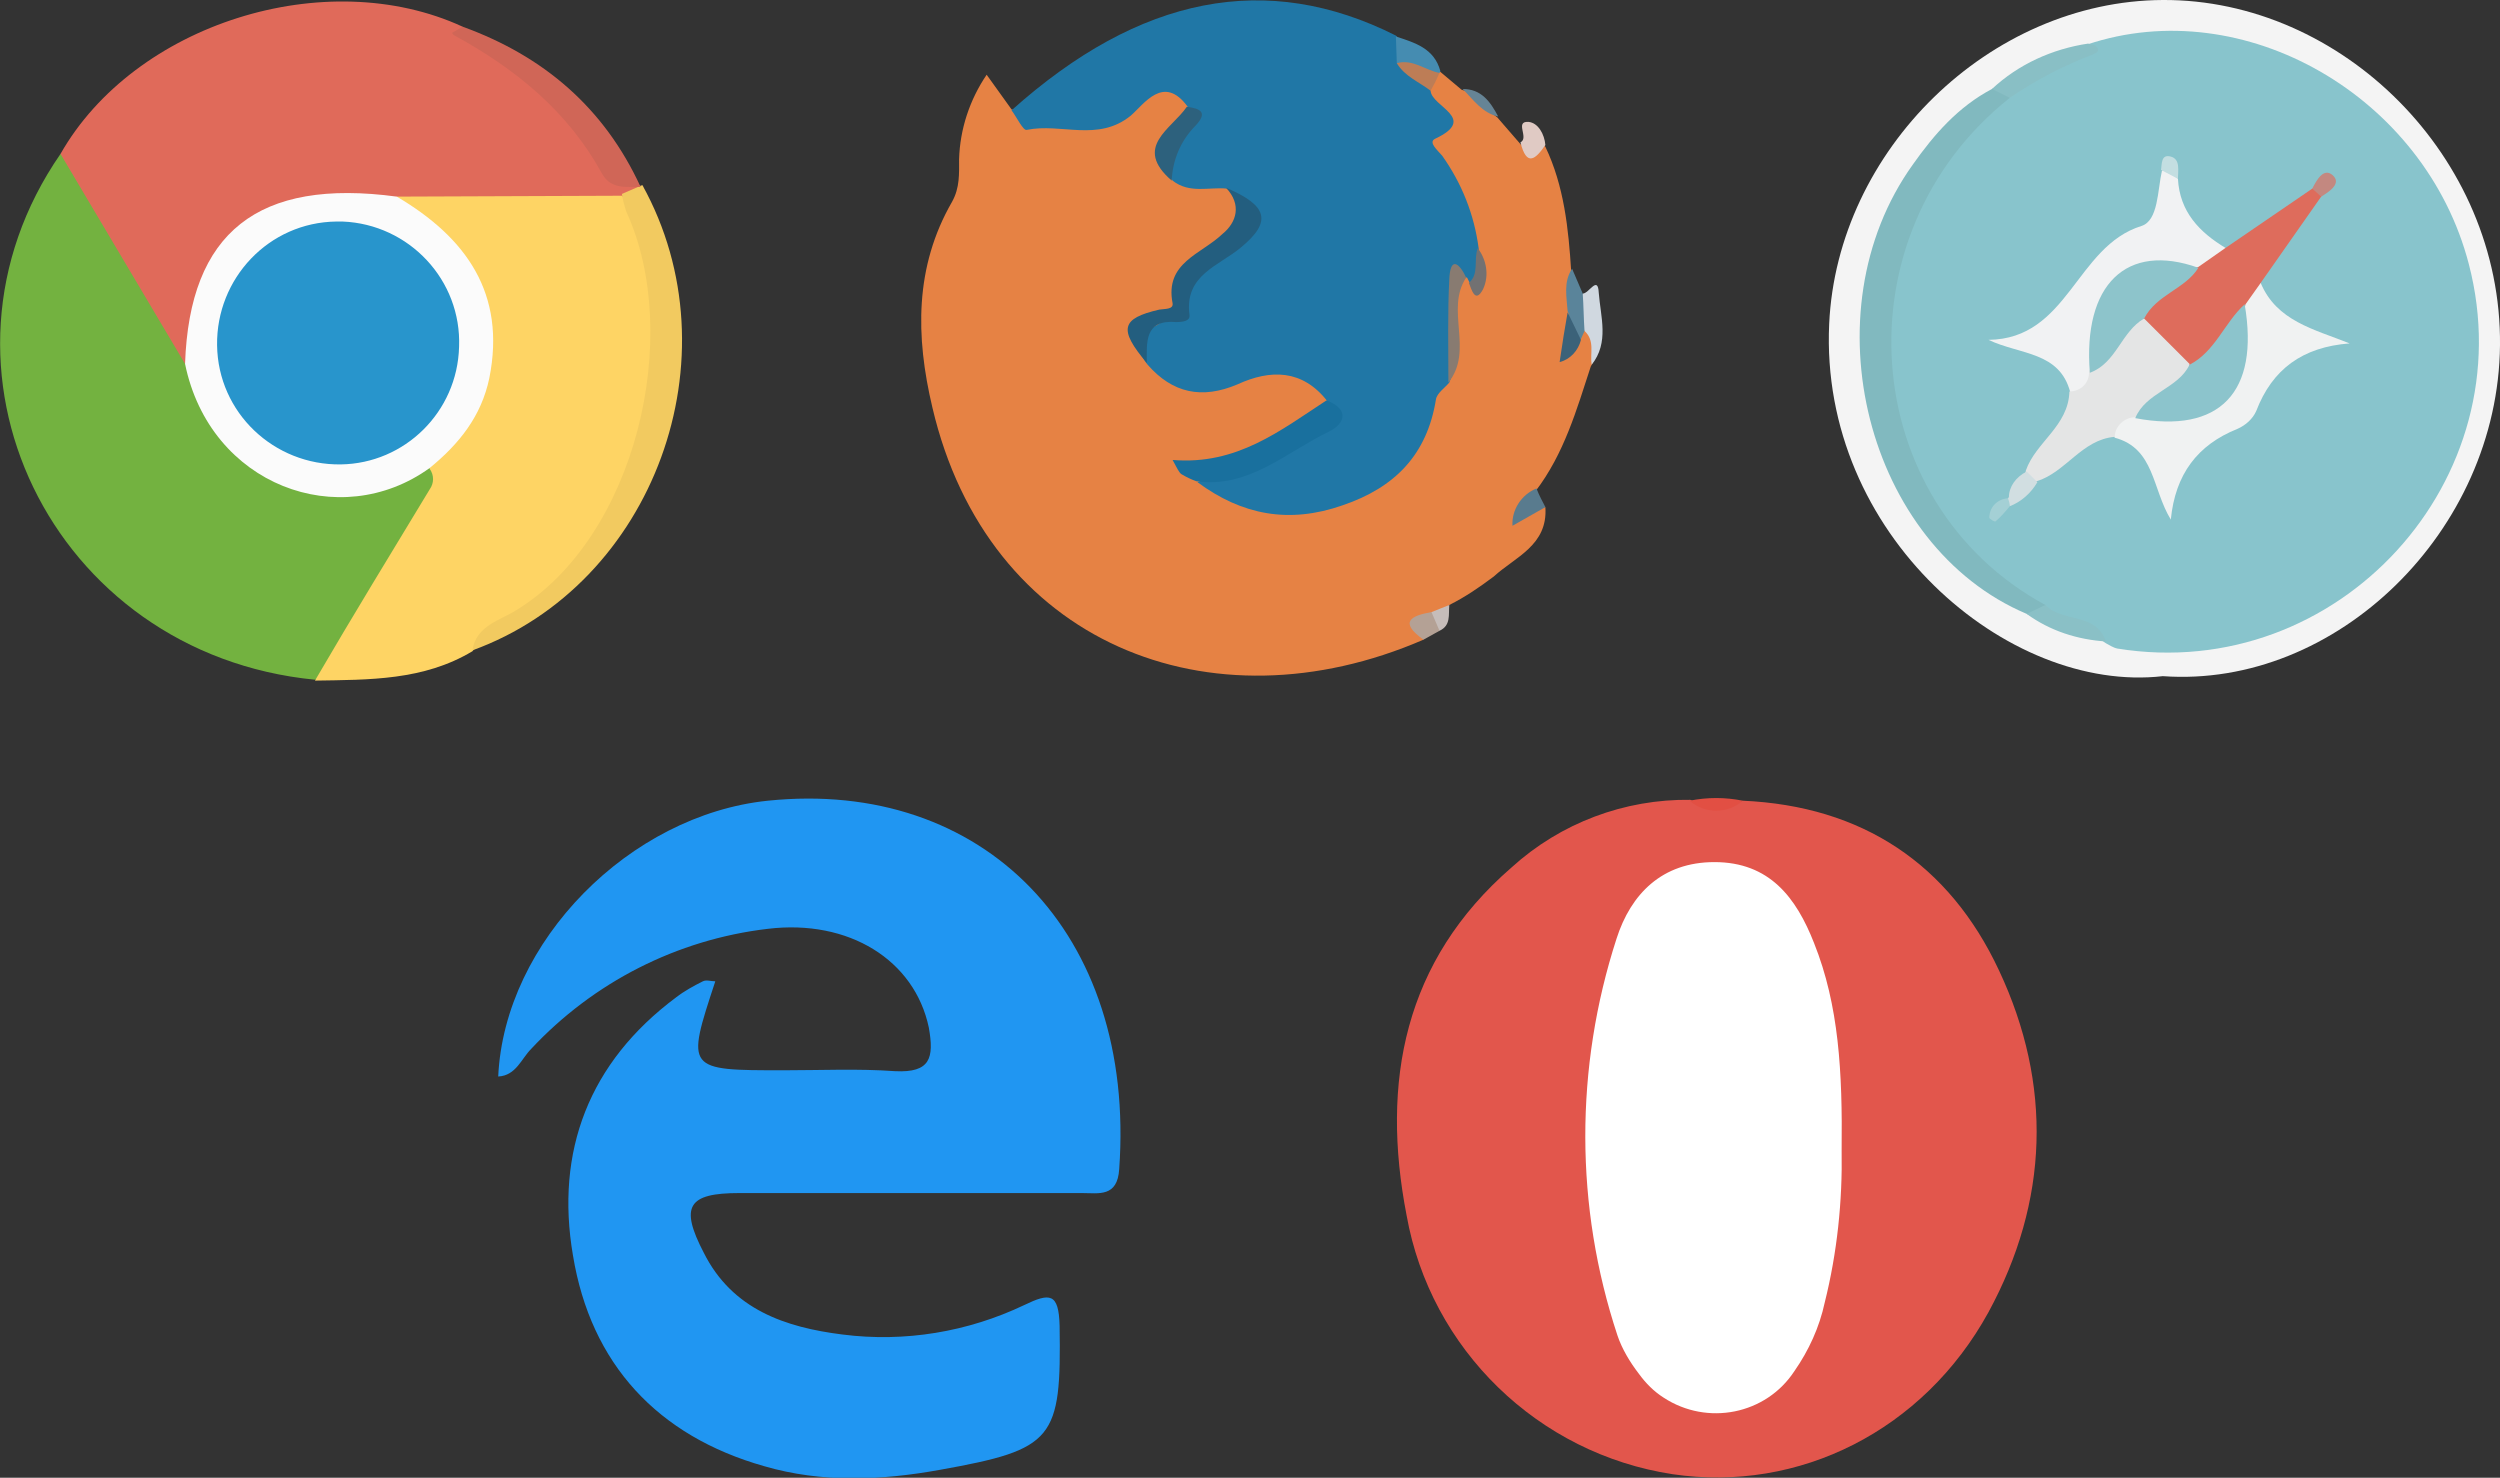
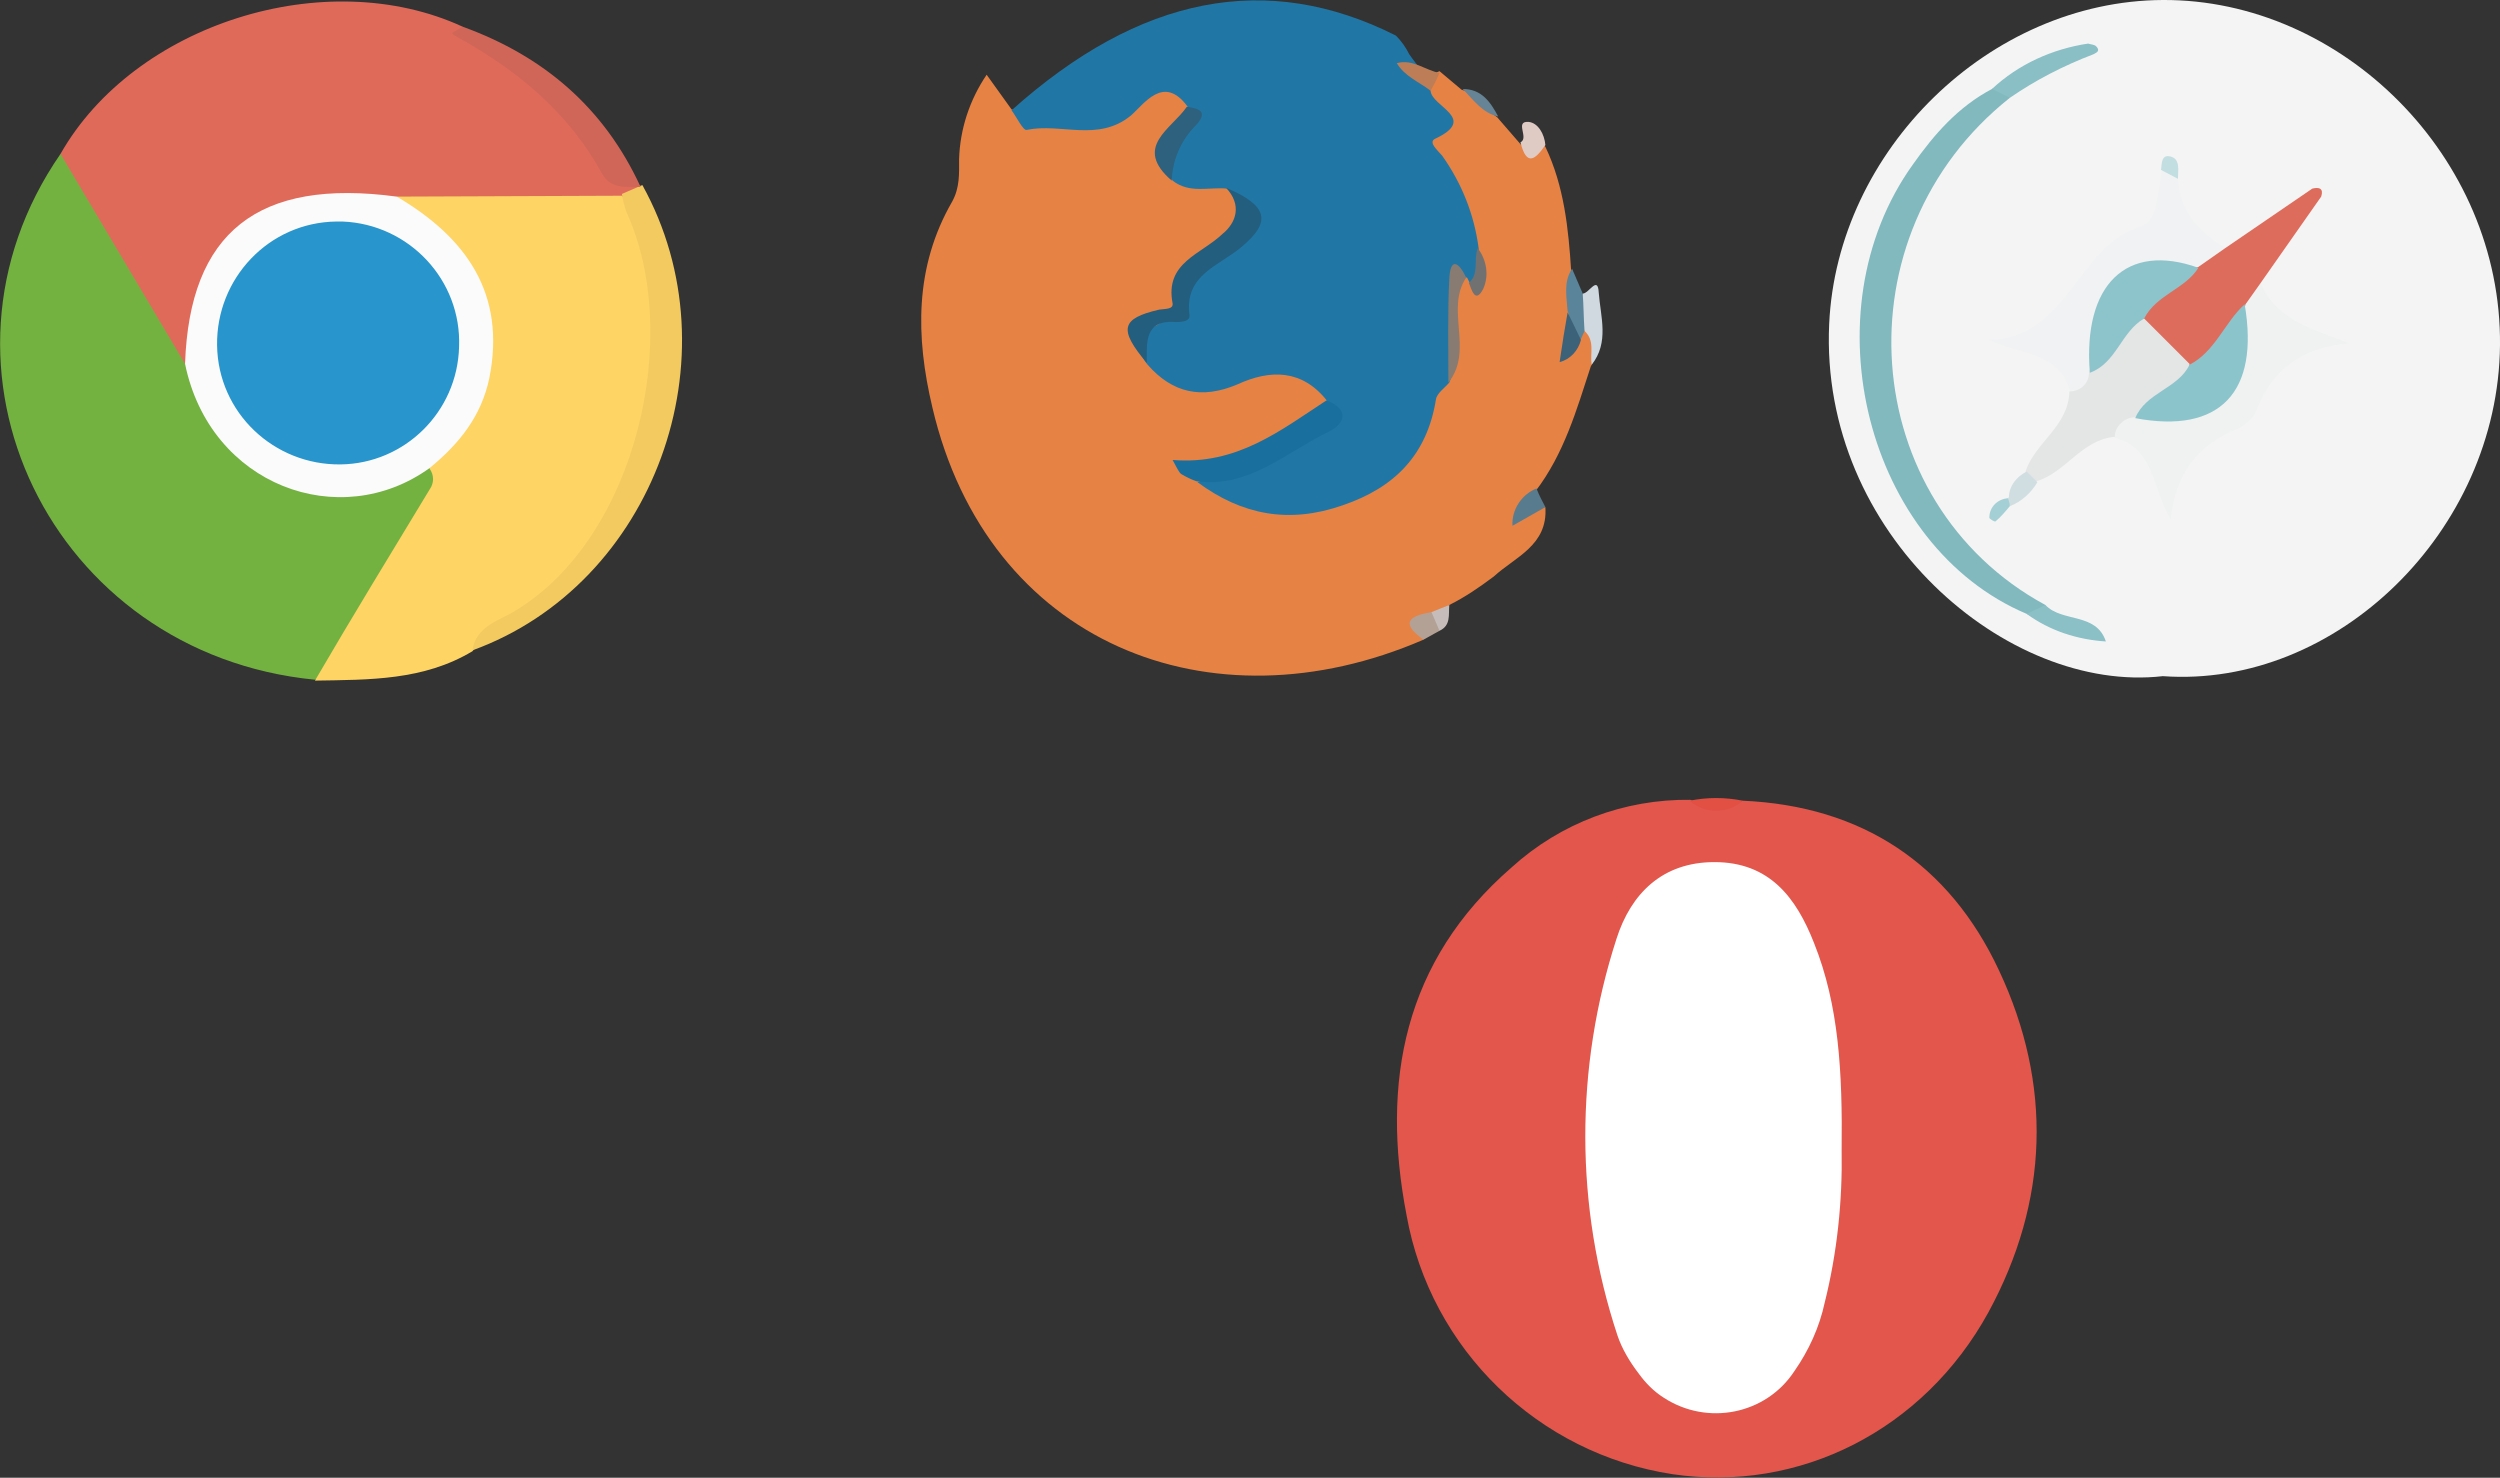
<svg xmlns="http://www.w3.org/2000/svg" version="1.1" id="Layer_1" x="0px" y="0px" viewBox="0 0 281 166.1" style="enable-background:new 0 0 281 166.1;" xml:space="preserve">
  <rect x="0" y="0" width="281" height="166.1" fill="#333333" stroke="none" />
  <style type="text/css">
	.st0{fill:#2096F2;}
	.st1{fill:#E2564C;}
	.st2{fill:#E68244;}
	.st3{fill:#2077A6;}
	.st4{fill:#73B240;}
	.st5{fill:#E06A5A;}
	.st6{fill:#FED464;}
	.st7{fill:#F4F4F4;}
	.st8{fill:#F2CA60;}
	.st9{fill:#D06657;}
	.st10{fill:#D0D8E0;}
	.st11{fill:#458CB1;}
	.st12{fill:#5A849A;}
	.st13{fill:#E0CAC4;}
	.st14{fill:#597B8E;}
	.st15{fill:#B4A195;}
	.st16{fill:#E24F43;}
	.st17{fill:#C6BDBA;}
	.st18{fill:#668495;}
	.st19{fill:#FFFFFF;}
	.st20{fill:#235E7F;}
	.st21{fill:#19709E;}
	.st22{fill:#2D617D;}
	.st23{fill:#887B71;}
	.st24{fill:#3B6279;}
	.st25{fill:#BD7D56;}
	.st26{fill:#727172;}
	.st27{fill:#FBFBFB;}
	.st28{fill:#88C4CC;}
	.st29{fill:#81B9BF;}
	.st30{fill:#89BFC5;}
	.st31{fill:#8AC0C6;}
	.st32{fill:#2895CC;}
	.st33{fill:#F0F2F2;}
	.st34{fill:#F1F2F3;}
	.st35{fill:#DE6C5C;}
	.st36{fill:#E4E5E5;}
	.st37{fill:#D1DEE1;}
	.st38{fill:#C38880;}
	.st39{fill:#A4D0D5;}
	.st40{fill:#C3DEE1;}
	.st41{fill:#8CC4CC;}
	.st42{fill:#8DC4CB;}
</style>
-   <path class="st0" d="M80.4,110.3c-3.3,10-3.3,10,7.7,10c4.2,0,8.3-0.2,12.5,0.1c4,0.2,4.4-1.5,3.8-4.9c-1.6-7.6-9-12.2-18.1-11.1  c-10.2,1.2-19.6,6-26.6,13.5c-1.1,1.1-1.7,3-3.7,3.1c0.7-15.2,14.8-29.4,30.3-31c24.2-2.5,41.4,14.8,39.5,41.4  c-0.2,3.2-2.3,2.7-4.2,2.7c-12.8,0-25.6,0-38.5,0c-5.8,0-6.7,1.5-4,6.7c3.2,6.4,9.2,8.4,15.6,9.2c7,0.9,14.1-0.3,20.4-3.3  c2.9-1.4,3.9-1.4,4,2.3c0.2,12.8-0.6,13.9-13.4,16.2c-6.6,1.2-13.3,1.5-19.8-0.4c-12-3.4-19.5-11.5-21.5-23.7  c-2-11.7,1.8-21.7,11.6-29c0.9-0.7,2-1.3,3-1.8C79.4,110.1,79.9,110.3,80.4,110.3z" />
  <path class="st1" d="M195.9,90c13.4,0.6,23.2,7.1,28.8,19.1c6,12.8,5.6,25.9-1.2,38.4c-7.3,13.3-21.3,20.3-35.5,18.2  c-15.1-2.3-27.2-14-29.9-29.1c-2.9-15-0.3-28.6,11.8-39.1c5.5-5,12.7-7.7,20.1-7.6C191.8,90.8,193.9,90.8,195.9,90z" />
  <path class="st2" d="M173.7,57c0.3,4.3-3.4,5.6-5.8,7.8c-1.6,1.2-3.2,2.3-5,3.2c-0.6,0.5-1.1,1.3-1.7,1.8c-0.7,0.5-1.1,1.2-1.2,2.1  c-24,10.4-49,0.4-55.2-26.1c-1.9-8-2-15.8,2.2-23.1c0.9-1.6,0.8-3.2,0.8-4.8c0.1-3.4,1.2-6.7,3.1-9.5l2.8,3.9  c4.9,1.1,9.6,1,14.2-1.6c2.1-1.2,5-3.6,6.7,0.9c0.1,2.6-4.8,4.1-1.5,7.3c1.6,0.9,3.5,0.7,5.1,1.6c3,2.8,2.2,6-0.7,7.4  c-4.2,2-3.7,7.7-8.4,9.2c-1.2,0.4,0,2.3,1.1,3.1c3.1,2.5,6.4,2.2,9.9,1.2c3.7-1,7.3-0.9,9.5,3.1c0.4,2-0.5,3.2-2.3,3.8  c-3.7,1.3-6.8,4.1-10.8,4.8c-0.6,0.1-1,0.5-0.4,0.3c0,0,0.1,0.2,0.2,0.4c9.2,5.5,19.2,2.2,23-7.6c0.6-1.5,1.3-3,2.2-4.4  c2-3.2-0.4-7.2,2-10.4c0.3-0.3,0.7-0.4,1.1-0.5c1.9-0.8,0.1-1.9,0.2-2.9c-0.1-0.8-0.4-1.6-0.7-2.4c-2.7-4.7-4.1-10-4-15.4  c0.1-0.7,0.4-1.4,1-1.9l0.7-0.3l2.5,2.1c1.8,0.4,2.6,2.1,4,3.1l2.6,3c0.9,1,2-0.7,2.8,0.3c2.1,4.4,2.6,9.2,2.9,14  c-0.7,1.6,0.5,3,0.5,4.5c0.6,0.6-1.3,1.9,0.6,2c0.4-0.1,0.8,0,1.2,0.2c0.6,1.3,0.6,2.8-0.1,4c-1.6,4.9-3,9.8-6.2,14  c-0.4,0.6-0.2,1.5,0.5,1.8C173.3,57,173.5,57,173.7,57z" />
  <path class="st3" d="M160.8,10.2c0.1,1.8,5.4,3.1,0.5,5.4c-0.8,0.4,0.3,1.3,0.8,1.9c2.2,3.1,3.6,6.6,4.1,10.4c0,1.4,1.3,3.1-1,3.9  c-0.1-0.2-0.2-0.4-0.3-0.6c-2.2-0.4-1.3,1.3-1.4,2.2c-0.4,3.2,0.7,6.5-0.6,9.6c-0.5,0.6-1.4,1.2-1.5,1.9c-1,6.2-4.6,9.9-10.5,11.9  c-6,2.1-11.3,1.1-16.3-2.6c4.4-1.9,8.8-3.8,13.1-6c1.6-0.8,2.6-1.3,1.5-3.1c-2.8-3.6-6.4-3.6-10.1-1.9c-4,1.7-7.3,1-10.1-2.2  c-1.1-1.3-1.5-3.5-0.3-3.9c5-1.4,4.5-7.7,9.3-9.5c2.9-1.1,3.5-4.3-0.1-6.4c-2-0.2-4.2,0.6-6.1-0.9c-2.2-3.4,1.8-5.4,1.7-8.3  c-2.7-3.7-4.9-0.3-6.4,1c-3.7,3-7.8,0.8-11.7,1.6c-0.4,0.1-1.1-1.4-1.7-2.2C128.1-0.5,142.4-3.3,156.9,4c0.6,0.6,1.1,1.3,1.5,2.1  C159.3,7.4,160.5,8.6,160.8,10.2z" />
  <path class="st4" d="M35.4,76.4C5.7,73.5-9.8,41.3,6.8,17.3c2.4,0.3,3.1,2.4,4,4c3.8,6.5,7.5,12.9,11.1,19.5c1.7,5,4.3,9.3,9.3,11.7  c3.9,1.9,7.8,2.6,12,1c1.5-0.6,3-1.3,4.8-1.1c1.1,0.2,1.8,1.3,1.6,2.5c-0.1,0.3-0.2,0.5-0.3,0.7c-3.6,6.7-6.9,13.6-11.8,19.5  C36.9,75.7,36.1,76.2,35.4,76.4z" />
  <path class="st5" d="M20.8,40.9l-14-23.6C15.1,2.7,36.6-4.1,52,3c0.5,1.8,2.3,1.8,3.5,2.5c4.3,2.5,8.4,5.4,11,9.8  c1.3,2.3,3.2,4.2,5.5,5.6l0.3,0.1c-0.2,1.5-1.3,2-2.6,2.3c-7.8,1-15.7,0.4-23.5,0.1c-1.8,0.1-3.6-0.1-5.4-0.4c-8.8-1-16,4.2-18,12.9  C22.3,37.7,22.5,39.7,20.8,40.9z" />
  <path class="st6" d="M44.6,22.1L69.9,22c3.5,3.2,4.2,7.5,4.5,11.8c1.2,17-5,30-20.2,38.4c-0.4,0.2-0.8,0.6-1.1,1  c-5.5,3.3-11.6,3.2-17.7,3.3C39.6,69.3,44,62.1,48.3,55c0.5-0.7,0.5-1.6,0-2.3c-0.5-1.8,1.1-2.7,1.9-3.8c5.8-8,4.8-16.7-2.7-23  C46.3,24.8,44.6,24.1,44.6,22.1z" />
  <path class="st7" d="M243.1,76c-17.4,2-38.6-15.9-37.5-39.6c0.9-19.5,18-36.3,37.5-36.4c20.1-0.1,38.1,17.6,37.9,38.8  C280.8,59.7,262.6,77.4,243.1,76z" />
  <path class="st8" d="M53.1,73.1c0.4-2.8,3.2-3.4,4.9-4.5c13.5-8.2,18.8-30.9,12.4-44.8c-0.2-0.6-0.4-1.3-0.5-2l2.3-1  C82.9,40.1,73.5,65.7,53.1,73.1z" />
  <path class="st9" d="M72,21c-1.7,0-3.4,0.3-4.4-1.6c-3.8-6.9-9.7-11.7-16.5-15.4C51,4,50.9,3.8,50.8,3.7L52,3  C61.1,6.3,67.9,12.1,72,21z" />
  <path class="st10" d="M178.9,41c-0.2-1.3,0.4-2.7-0.8-3.8c-1.5-1.3-1.4-2.7-0.2-4.2c0.7,0,1.7-2.1,1.8-0.1  C179.9,35.6,180.9,38.5,178.9,41z" />
-   <path class="st11" d="M157,7.1l-0.1-3c2.1,0.7,4.3,1.3,5,3.9l-0.1,0.2C159.9,9.1,158.6,7.4,157,7.1z" />
  <path class="st12" d="M177.9,33c0.1,1.4,0.1,2.8,0.2,4.2l-0.4,0.9c-2.2-0.2-0.9-2.1-1.5-3.1c-0.1-1.6-0.5-3.3,0.5-4.8L177.9,33z" />
  <path class="st13" d="M173.7,16.3c-1.1,1.6-2.1,2.5-2.8-0.3c1-0.5-0.7-2.4,0.9-2.3C172.9,13.8,173.6,15.1,173.7,16.3z" />
  <path class="st14" d="M173.7,57l-3.7,2.1c-0.1-1.8,1-3.5,2.7-4.2C173,55.7,173.4,56.4,173.7,57z" />
  <path class="st15" d="M160,71.9c-2.8-2-1.4-2.7,0.9-3.1c0.9,0.5,1.4,1.1,0.9,2.1L160,71.9z" />
  <path class="st16" d="M195.9,90c-1.7,1.5-4.3,1.5-6,0C191.9,89.6,193.9,89.6,195.9,90z" />
  <path class="st17" d="M161.8,70.9l-0.9-2.1l2-0.8C162.8,69.1,163.1,70.3,161.8,70.9z" />
  <path class="st18" d="M168.4,13.1c-1.8-0.4-2.8-1.9-4-3.1C166.5,10,167.5,11.4,168.4,13.1z" />
  <path class="st19" d="M207,129.3c0.1,5.7-0.5,11.5-1.9,17.1c-0.6,2.8-1.8,5.4-3.4,7.7c-3.2,4.9-9.8,6.2-14.7,3  c-1.1-0.7-2-1.6-2.8-2.7c-1-1.3-1.9-2.8-2.4-4.3c-4.8-14.5-4.8-30.1-0.1-44.6c1.6-5,5.1-8.6,11-8.6c6.2,0,9.2,4,11.2,9.1  C206.7,113,207.1,120.5,207,129.3z" />
  <path class="st20" d="M137.8,21.1c4.7,2,5.2,3.8,1.7,6.7c-2.5,2.1-6.4,3.1-5.8,7.6c0.1,0.7-0.8,0.8-1.5,0.8  c-3.6-0.3-3.3,2.3-3.3,4.6c-3.2-3.8-2.9-5,1.4-6c0.6-0.1,1.6,0,1.5-0.7c-0.9-4.6,3.2-5.5,5.6-7.8C139,25,139.6,23,137.8,21.1z" />
  <path class="st21" d="M149.1,45c2.6,1,2.1,2.6,0.3,3.5c-4.8,2.3-9,6.4-14.9,5.6c-0.6-0.2-1.2-0.5-1.7-0.8c-0.3-0.2-0.5-0.7-1-1.6  C139,52.3,143.9,48.4,149.1,45z" />
  <path class="st22" d="M133.4,12c1.5,0.2,2.4,0.6,1,2.1c-1.7,1.7-2.6,3.9-2.7,6.2C127.3,16.5,131.7,14.5,133.4,12z" />
  <path class="st23" d="M162.8,43c0-3.9-0.1-7.8,0.1-11.6c0.1-2.6,1.1-1.9,1.9-0.2C162.4,34.8,165.7,39.4,162.8,43z" />
  <path class="st24" d="M176.2,35.1l1.5,3.1c-0.3,1.2-1.2,2.2-2.4,2.5C175.6,38.6,175.9,36.8,176.2,35.1z" />
  <path class="st25" d="M157,7.1c1.8-0.5,3.2,0.8,4.8,1.1c-0.3,0.7-0.6,1.3-1,2C159.5,9.2,157.9,8.6,157,7.1z" />
  <path class="st26" d="M165.1,31.8c1.2-1,0.5-2.6,1-3.9c1,1.3,1.3,3.1,0.6,4.6C165.8,34.2,165.4,32.5,165.1,31.8z" />
  <path class="st27" d="M44.6,22.1C52.4,26.7,56.9,33,55,42.5c-0.9,4.3-3.4,7.4-6.7,10.1c-10.1,7.3-24.7,2-27.5-11.7  C21.3,26.1,29,20,44.6,22.1z" />
-   <path class="st28" d="M234.6,5c17.6-5.9,38,5.8,42.9,24.7c6.3,24.2-14.7,47.2-39.5,43.2c-0.5-0.1-0.9-0.4-1.3-0.6  c-2.4-1.7-5.4-2.1-8-3.5c-23-12.4-22.7-45.9-4-58.1C227.5,7.8,231.6,7.3,234.6,5z" />
  <path class="st29" d="M225.9,11c-19.4,15.4-17.2,45.5,4,57c0.1,1.9-0.9,1.6-2.1,1c-18-7.6-24.7-33.9-12.8-50.5  c2.4-3.4,5.1-6.5,8.9-8.5C225,9.4,225.9,9.3,225.9,11z" />
  <path class="st30" d="M225.9,11l-2-1c3-2.8,6.8-4.5,10.8-5.1c0.3,0.1,0.7,0.1,0.9,0.3c0.5,0.5,0.1,0.7-0.3,0.9  C231.9,7.4,228.8,9,225.9,11z" />
  <path class="st31" d="M227.8,69l2.1-1c1.9,2,5.7,0.8,6.8,4.1C233.5,71.9,230.4,70.9,227.8,69z" />
  <path class="st32" d="M38.3,52.2c-7.5,0.1-13.8-5.8-13.9-13.4c-0.1-7.5,5.8-13.8,13.4-13.9c0.2,0,0.5,0,0.7,0  C46,25.2,51.9,31.5,51.6,39C51.4,46.3,45.5,52.1,38.3,52.2z" />
  <path class="st33" d="M254.1,31.8c1.8,4.3,6,5.2,10,6.8c-5.3,0.4-8.7,2.9-10.5,7.6c-0.4,0.9-1.2,1.6-2.1,2c-4.5,1.8-7,5.1-7.5,10.2  c-2.1-3.4-1.8-8-6.3-9.2c-0.9-1.6,0-2.5,1.4-3.1c0.8-0.2,1.6-0.3,2.5-0.3c7.3-0.1,9.3-2,9.8-9.4c0-1,0.1-2,0.3-3  C252.2,32.4,252.7,31.5,254.1,31.8z" />
  <path class="st34" d="M244.8,20.1c0.2,3.7,2.4,6,5.4,7.8c0,2.1-1.5,2.5-3.1,2.9c-8.5-0.2-9.7,1-11.2,12c-0.7,1.3-1.5,2.3-3.2,1.3  c-1.2-4.6-5.6-4.2-9.2-5.9c9-0.1,9.8-10.5,17.2-12.8c1.9-0.6,1.8-4,2.3-6.2C244.1,18.4,244.3,19.5,244.8,20.1z" />
  <path class="st35" d="M247.1,30l3-2.1l9.8-6.7c0.8-0.2,1.3,0,1,0.9l-6.8,9.7l-1.7,2.4c-0.9,3.6-2.4,6.7-6.6,7.3  c-2.5-1-4.4-3.1-5.4-5.5C241.2,32.3,243.9,30.9,247.1,30z" />
  <path class="st36" d="M241,35.8l5.1,5.1c0.1,4.2-3.7,4.4-6.1,6c-1.2,0-2.3,1-2.3,2.2c-3.7,0.3-5.5,4-8.8,5c-1,0.2-1.4-0.2-1.2-1.2  c1.1-3.2,4.8-5,4.9-8.9c1.3,0,2.3-1,2.2-2.3C236.6,39.4,237,35.8,241,35.8z" />
  <path class="st37" d="M227.8,53l1.2,1.2c-0.7,1.2-1.8,2.2-3.1,2.7c-0.3-0.2-0.4-0.4-0.3-0.6s0.1-0.4,0.2-0.4  C225.8,54.7,226.6,53.6,227.8,53z" />
-   <path class="st38" d="M260.9,22.1l-1-0.9c0.5-1,1.3-2.4,2.3-1.5S261.9,21.5,260.9,22.1z" />
  <path class="st39" d="M225.7,56c0.1,0.3,0.2,0.6,0.2,0.9c-0.5,0.6-1,1.2-1.6,1.7c-0.1,0.1-0.7-0.3-0.7-0.4  C223.6,57,224.5,56.1,225.7,56z" />
  <path class="st40" d="M244.8,20.1l-1.9-1c0.1-0.7,0-1.8,1.1-1.5S244.8,19.2,244.8,20.1z" />
  <path class="st41" d="M240,47c1.2-2.9,4.8-3.3,6.1-6c2.9-1.5,3.9-4.7,6.2-6.8C254,44.1,249.5,48.8,240,47z" />
  <path class="st42" d="M241,35.8c-2.6,1.5-3.1,5-6.1,6.1c-0.8-9.9,4.1-14.7,12.2-11.8C245.6,32.5,242.4,33.1,241,35.8z" />
</svg>